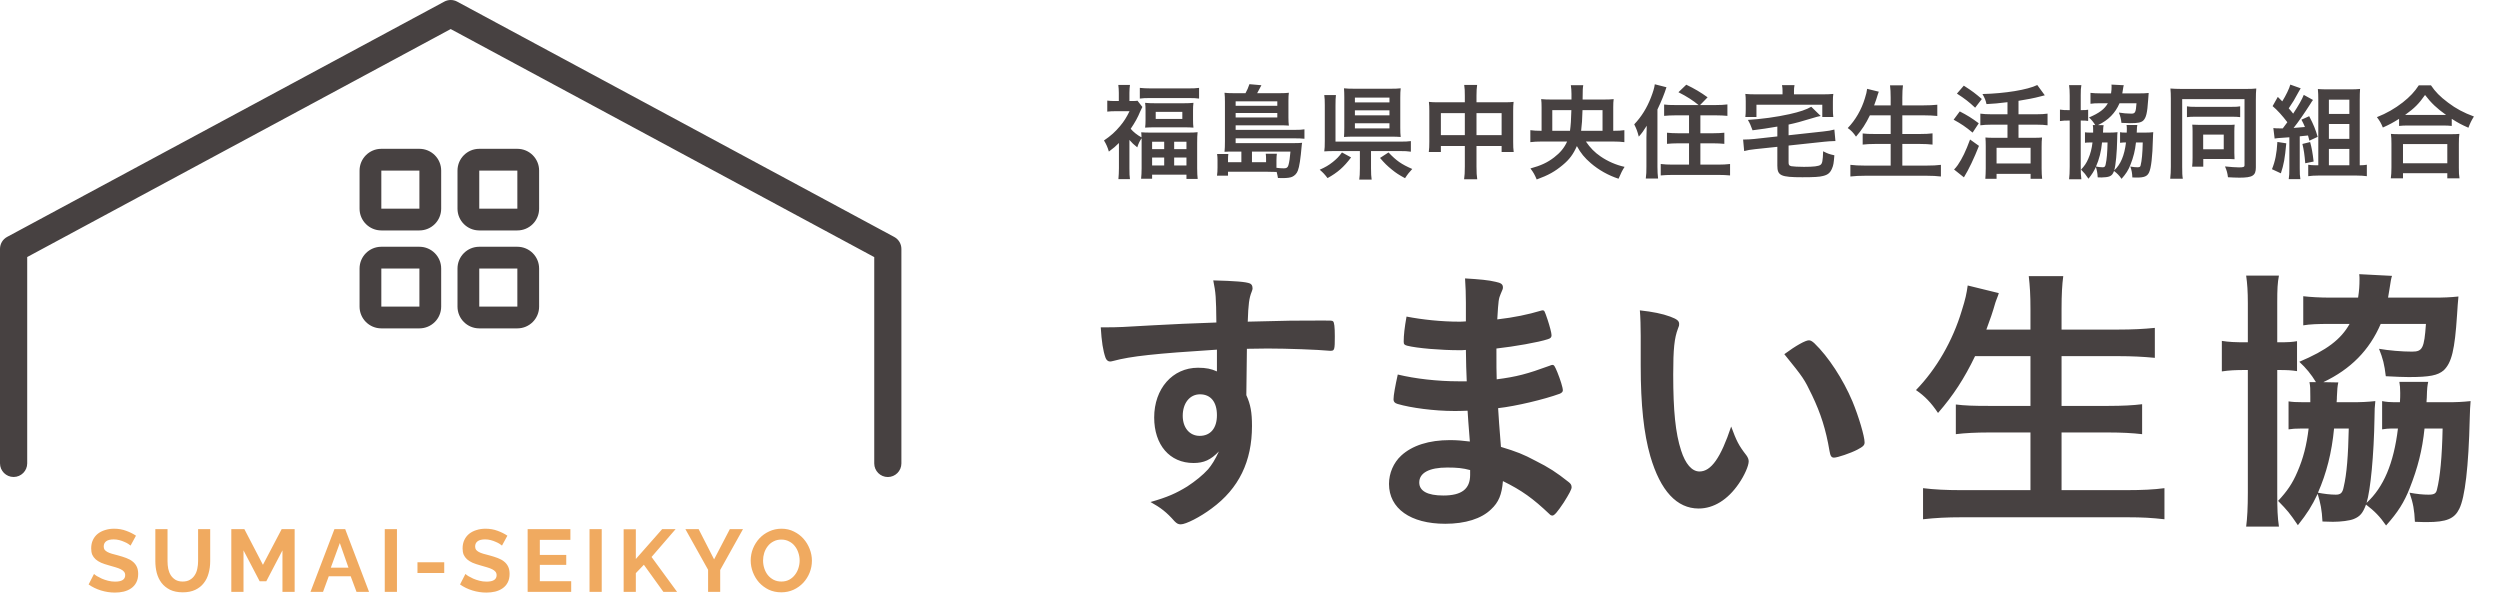
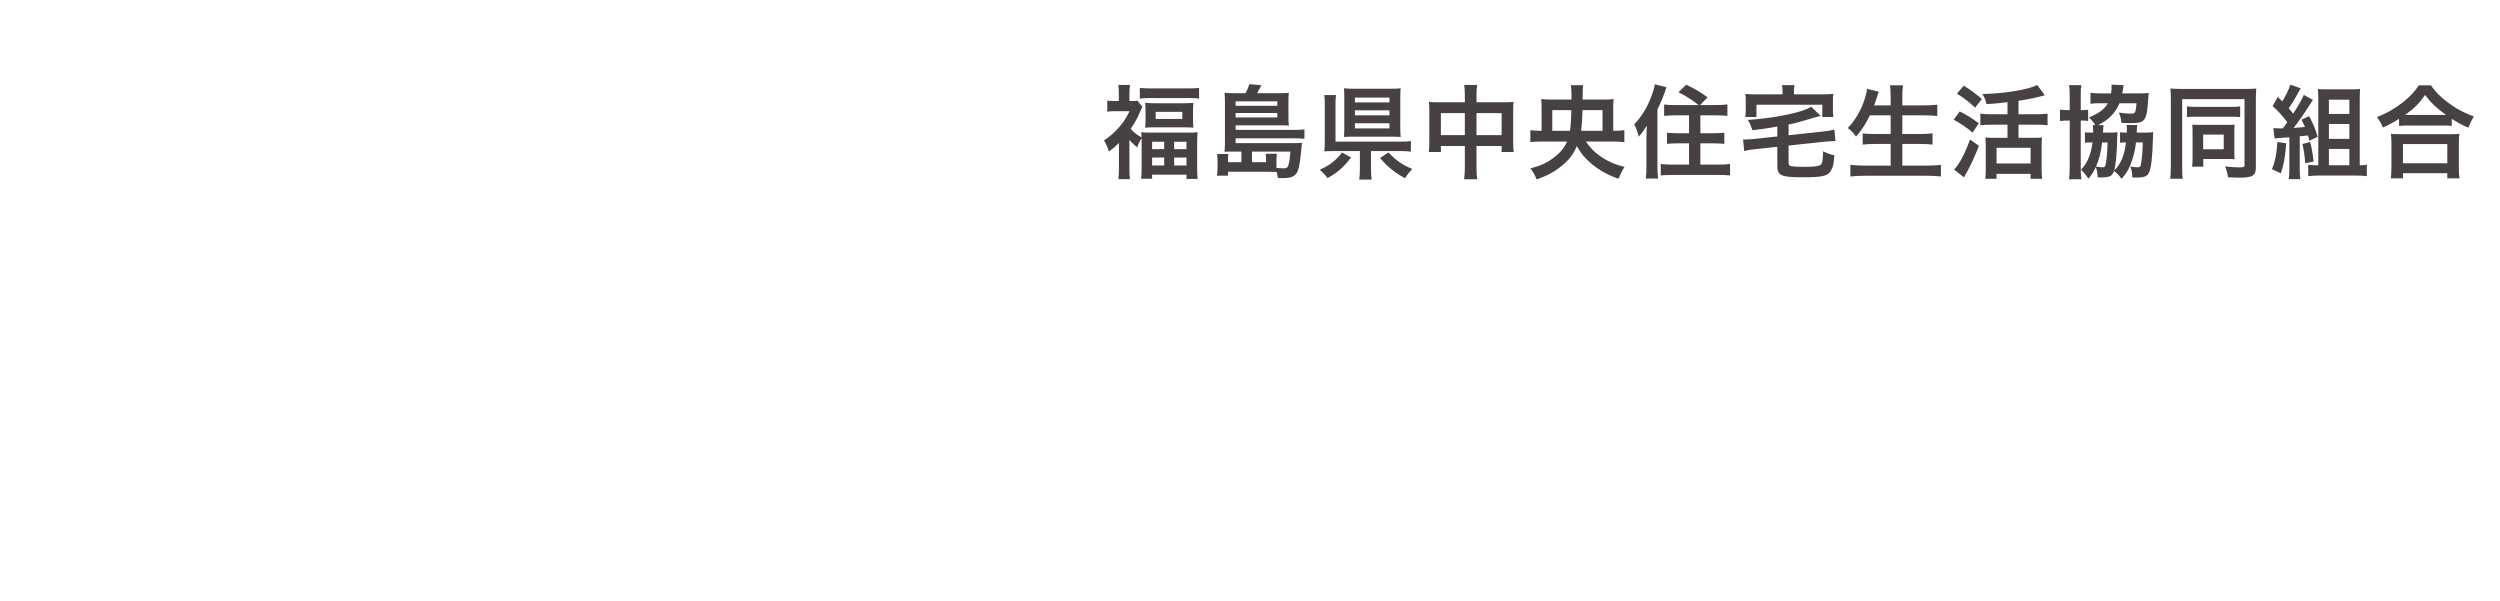
<svg xmlns="http://www.w3.org/2000/svg" width="283" height="68" viewBox="0 0 283 68" fill="none">
-   <path d="M100.504 54C99.654 54 98.964 53.31 98.964 52.46V29.104L51.019 3.289L3.08 29.097V52.454C3.08 53.304 2.39 53.994 1.54 53.994C0.69 53.994 0 53.304 0 52.454V28.173C0 27.607 0.308 27.083 0.807 26.818L50.292 0.185C50.748 -0.062 51.296 -0.062 51.752 0.185L101.231 26.825C101.73 27.096 102.038 27.613 102.038 28.18V52.46C102.038 53.31 101.348 54 100.498 54H100.504ZM49.941 23.622V19.31C49.941 17.949 48.838 16.846 47.477 16.846H43.166C41.804 16.846 40.702 17.949 40.702 19.31V23.622C40.702 24.983 41.804 26.085 43.166 26.085H47.477C48.838 26.085 49.941 24.983 49.941 23.622ZM47.477 19.31V23.622H43.166V19.31H47.477ZM61.028 23.622V19.31C61.028 17.949 59.925 16.846 58.564 16.846H54.252C52.891 16.846 51.789 17.949 51.789 19.31V23.622C51.789 24.983 52.891 26.085 54.252 26.085H58.564C59.925 26.085 61.028 24.983 61.028 23.622ZM58.564 19.31V23.622H54.252V19.31H58.564ZM49.941 34.709V30.397C49.941 29.036 48.838 27.933 47.477 27.933H43.166C41.804 27.933 40.702 29.036 40.702 30.397V34.709C40.702 36.07 41.804 37.172 43.166 37.172H47.477C48.838 37.172 49.941 36.07 49.941 34.709ZM47.477 30.397V34.709H43.166V30.397H47.477ZM61.028 34.709V30.397C61.028 29.036 59.925 27.933 58.564 27.933H54.252C52.891 27.933 51.789 29.036 51.789 30.397V34.709C51.789 36.07 52.891 37.172 54.252 37.172H58.564C59.925 37.172 61.028 36.07 61.028 34.709ZM58.564 30.397V34.709H54.252V30.397H58.564Z" fill="#474141" />
-   <path d="M14.781 61.76C14.735 61.713 14.648 61.65 14.521 61.57C14.402 61.49 14.252 61.413 14.072 61.34C13.898 61.26 13.708 61.193 13.502 61.14C13.295 61.087 13.085 61.06 12.871 61.06C12.492 61.06 12.208 61.13 12.021 61.27C11.835 61.41 11.742 61.607 11.742 61.86C11.742 62.007 11.775 62.13 11.841 62.23C11.915 62.323 12.018 62.407 12.152 62.48C12.285 62.553 12.451 62.62 12.652 62.68C12.858 62.74 13.095 62.803 13.361 62.87C13.708 62.963 14.021 63.063 14.302 63.17C14.588 63.277 14.828 63.41 15.021 63.57C15.222 63.73 15.375 63.923 15.482 64.15C15.588 64.37 15.642 64.643 15.642 64.97C15.642 65.35 15.568 65.677 15.421 65.95C15.281 66.217 15.088 66.433 14.841 66.6C14.601 66.767 14.322 66.89 14.002 66.97C13.688 67.043 13.358 67.08 13.011 67.08C12.478 67.08 11.951 67 11.431 66.84C10.912 66.68 10.445 66.453 10.031 66.16L10.642 64.97C10.701 65.03 10.808 65.11 10.961 65.21C11.121 65.303 11.308 65.4 11.521 65.5C11.735 65.593 11.972 65.673 12.232 65.74C12.492 65.807 12.758 65.84 13.031 65.84C13.791 65.84 14.171 65.597 14.171 65.11C14.171 64.957 14.128 64.827 14.041 64.72C13.955 64.613 13.832 64.52 13.671 64.44C13.511 64.36 13.318 64.287 13.091 64.22C12.865 64.153 12.611 64.08 12.332 64C11.992 63.907 11.695 63.807 11.441 63.7C11.195 63.587 10.988 63.457 10.822 63.31C10.655 63.157 10.528 62.983 10.441 62.79C10.361 62.59 10.322 62.353 10.322 62.08C10.322 61.72 10.388 61.4 10.521 61.12C10.655 60.84 10.838 60.607 11.072 60.42C11.312 60.233 11.588 60.093 11.902 60C12.215 59.9 12.552 59.85 12.912 59.85C13.412 59.85 13.871 59.93 14.291 60.09C14.711 60.243 15.078 60.427 15.392 60.64L14.781 61.76ZM20.684 65.83C21.011 65.83 21.284 65.763 21.504 65.63C21.731 65.497 21.911 65.323 22.044 65.11C22.184 64.897 22.281 64.653 22.334 64.38C22.394 64.1 22.424 63.813 22.424 63.52V59.9H23.794V63.52C23.794 64.007 23.734 64.463 23.614 64.89C23.501 65.317 23.318 65.69 23.064 66.01C22.818 66.33 22.498 66.583 22.104 66.77C21.711 66.957 21.241 67.05 20.694 67.05C20.128 67.05 19.644 66.953 19.244 66.76C18.851 66.56 18.531 66.3 18.284 65.98C18.038 65.653 17.858 65.277 17.744 64.85C17.638 64.423 17.584 63.98 17.584 63.52V59.9H18.964V63.52C18.964 63.82 18.991 64.11 19.044 64.39C19.104 64.663 19.201 64.907 19.334 65.12C19.474 65.333 19.654 65.507 19.874 65.64C20.094 65.767 20.364 65.83 20.684 65.83ZM31.974 67V62.3L30.144 65.8H29.394L27.564 62.3V67H26.184V59.9H27.664L29.764 63.94L31.884 59.9H33.354V67H31.974ZM37.857 59.9H39.077L41.777 67H40.357L39.697 65.23H37.217L36.567 67H35.147L37.857 59.9ZM39.447 64.26L38.467 61.47L37.447 64.26H39.447ZM43.555 67V59.9H44.935V67H43.555ZM47.257 64.86V63.65H50.287V64.86H47.257ZM56.826 61.76C56.78 61.713 56.693 61.65 56.566 61.57C56.446 61.49 56.296 61.413 56.116 61.34C55.943 61.26 55.753 61.193 55.546 61.14C55.34 61.087 55.13 61.06 54.916 61.06C54.536 61.06 54.253 61.13 54.066 61.27C53.88 61.41 53.786 61.607 53.786 61.86C53.786 62.007 53.82 62.13 53.886 62.23C53.96 62.323 54.063 62.407 54.196 62.48C54.33 62.553 54.496 62.62 54.696 62.68C54.903 62.74 55.14 62.803 55.406 62.87C55.753 62.963 56.066 63.063 56.346 63.17C56.633 63.277 56.873 63.41 57.066 63.57C57.266 63.73 57.42 63.923 57.526 64.15C57.633 64.37 57.686 64.643 57.686 64.97C57.686 65.35 57.613 65.677 57.466 65.95C57.326 66.217 57.133 66.433 56.886 66.6C56.646 66.767 56.366 66.89 56.046 66.97C55.733 67.043 55.403 67.08 55.056 67.08C54.523 67.08 53.996 67 53.476 66.84C52.956 66.68 52.49 66.453 52.076 66.16L52.686 64.97C52.746 65.03 52.853 65.11 53.006 65.21C53.166 65.303 53.353 65.4 53.566 65.5C53.78 65.593 54.016 65.673 54.276 65.74C54.536 65.807 54.803 65.84 55.076 65.84C55.836 65.84 56.216 65.597 56.216 65.11C56.216 64.957 56.173 64.827 56.086 64.72C56 64.613 55.876 64.52 55.716 64.44C55.556 64.36 55.363 64.287 55.136 64.22C54.91 64.153 54.656 64.08 54.376 64C54.036 63.907 53.74 63.807 53.486 63.7C53.24 63.587 53.033 63.457 52.866 63.31C52.7 63.157 52.573 62.983 52.486 62.79C52.406 62.59 52.366 62.353 52.366 62.08C52.366 61.72 52.433 61.4 52.566 61.12C52.7 60.84 52.883 60.607 53.116 60.42C53.356 60.233 53.633 60.093 53.946 60C54.26 59.9 54.596 59.85 54.956 59.85C55.456 59.85 55.916 59.93 56.336 60.09C56.756 60.243 57.123 60.427 57.436 60.64L56.826 61.76ZM64.659 65.79V67H59.729V59.9H64.569V61.11H61.109V62.82H64.099V63.94H61.109V65.79H64.659ZM66.735 67V59.9H68.115V67H66.735ZM70.596 67V59.91H71.976V63.28L74.956 59.9H76.476L73.756 63.05L76.646 67H75.096L72.886 63.93L71.976 64.88V67H70.596ZM79.086 59.9L80.836 63.32L82.616 59.9H84.106L81.526 64.52V67H80.156V64.5L77.586 59.9H79.086ZM88.439 67.05C87.919 67.05 87.446 66.95 87.019 66.75C86.599 66.543 86.236 66.273 85.929 65.94C85.629 65.6 85.396 65.213 85.229 64.78C85.062 64.347 84.979 63.903 84.979 63.45C84.979 62.977 85.066 62.523 85.239 62.09C85.419 61.657 85.662 61.273 85.969 60.94C86.282 60.607 86.652 60.343 87.079 60.15C87.506 59.95 87.969 59.85 88.469 59.85C88.982 59.85 89.449 59.957 89.869 60.17C90.296 60.377 90.659 60.65 90.959 60.99C91.259 61.33 91.492 61.717 91.659 62.15C91.826 62.583 91.909 63.023 91.909 63.47C91.909 63.943 91.822 64.397 91.649 64.83C91.476 65.257 91.236 65.637 90.929 65.97C90.622 66.297 90.256 66.56 89.829 66.76C89.402 66.953 88.939 67.05 88.439 67.05ZM86.379 63.45C86.379 63.757 86.426 64.053 86.519 64.34C86.612 64.627 86.746 64.88 86.919 65.1C87.099 65.32 87.316 65.497 87.569 65.63C87.829 65.763 88.122 65.83 88.449 65.83C88.782 65.83 89.076 65.763 89.329 65.63C89.589 65.49 89.806 65.307 89.979 65.08C90.159 64.853 90.292 64.6 90.379 64.32C90.472 64.033 90.519 63.743 90.519 63.45C90.519 63.143 90.469 62.847 90.369 62.56C90.276 62.273 90.139 62.02 89.959 61.8C89.786 61.58 89.569 61.407 89.309 61.28C89.056 61.147 88.769 61.08 88.449 61.08C88.116 61.08 87.819 61.15 87.559 61.29C87.299 61.423 87.082 61.603 86.909 61.83C86.736 62.05 86.602 62.303 86.509 62.59C86.422 62.87 86.379 63.157 86.379 63.45Z" fill="#F0AA60" />
  <path d="M126.663 19.032V16.188C126.279 16.572 126.087 16.74 125.523 17.16C125.391 16.692 125.223 16.308 124.971 15.9C125.751 15.372 126.243 14.928 126.795 14.268C127.239 13.74 127.515 13.296 127.863 12.588H126.255C125.907 12.588 125.655 12.6 125.343 12.636V11.388C125.619 11.424 125.871 11.436 126.195 11.436H126.651V10.5C126.651 10.2 126.627 9.876 126.591 9.612H127.911C127.875 9.876 127.851 10.176 127.851 10.512V11.436H128.199C128.487 11.436 128.655 11.424 128.763 11.4L129.315 12.108C129.231 12.264 129.147 12.444 129.063 12.636C128.811 13.272 128.475 13.872 127.995 14.58C128.283 14.928 128.715 15.276 129.219 15.552C129.219 15.312 129.207 15.192 129.183 14.976C129.507 15 129.819 15.012 130.359 15.012H134.391C134.955 15.012 135.303 15 135.567 14.964C135.531 15.288 135.519 15.612 135.519 16.164V19.056C135.519 19.584 135.543 19.944 135.579 20.256H134.307V19.776H130.419V20.232H129.171C129.207 19.896 129.231 19.56 129.231 19.044V16.176C129.231 15.936 129.231 15.864 129.231 15.648C128.991 16.008 128.883 16.224 128.739 16.68C128.319 16.344 128.151 16.188 127.851 15.84V19.044C127.851 19.62 127.863 19.98 127.911 20.28H126.603C126.639 19.908 126.663 19.464 126.663 19.032ZM130.419 16.044V16.884H131.787V16.044H130.419ZM132.915 16.044V16.884H134.307V16.044H132.915ZM130.419 17.832V18.732H131.787V17.832H130.419ZM132.915 17.832V18.732H134.307V17.832H132.915ZM129.027 11.16V9.948C129.387 9.984 129.795 10.008 130.287 10.008H134.499C135.039 10.008 135.411 9.996 135.735 9.948V11.16C135.411 11.112 135.099 11.1 134.619 11.1H130.143C129.663 11.1 129.363 11.112 129.027 11.16ZM129.675 13.584V12.516C129.675 12.132 129.663 11.928 129.627 11.64C129.963 11.676 130.275 11.688 130.743 11.688H134.007C134.439 11.688 134.763 11.676 135.099 11.64C135.063 11.94 135.051 12.12 135.051 12.504V13.56C135.051 13.968 135.063 14.16 135.099 14.448C134.775 14.424 134.499 14.412 133.983 14.412H130.755C130.275 14.412 129.951 14.424 129.627 14.448C129.663 14.172 129.675 13.956 129.675 13.584ZM130.827 12.66V13.464H133.839V12.66H130.827ZM140.523 18.36V17.16H139.539C139.119 17.16 138.987 17.16 138.615 17.184C138.651 16.824 138.663 16.524 138.663 15.996V11.532C138.663 11.148 138.651 10.8 138.615 10.5C138.915 10.536 139.143 10.548 139.599 10.548H140.991C141.171 10.224 141.315 9.9 141.435 9.528L142.791 9.648C142.635 9.96 142.443 10.32 142.311 10.548H144.903C145.371 10.548 145.611 10.536 145.899 10.5C145.863 10.776 145.851 10.98 145.851 11.388V13.296C145.851 13.668 145.863 13.92 145.899 14.22C145.587 14.196 145.263 14.184 144.927 14.184H139.875V14.7H146.595C147.099 14.7 147.363 14.688 147.663 14.64V15.708C147.351 15.672 147.003 15.66 146.571 15.66H139.875V16.2H146.535C146.943 16.2 147.171 16.188 147.399 16.164C147.387 16.26 147.375 16.272 147.363 16.38C147.219 18.048 147.087 18.876 146.919 19.308C146.799 19.644 146.559 19.884 146.271 20.016C146.043 20.112 145.719 20.16 145.167 20.16C145.071 20.16 144.939 20.16 144.663 20.148C144.615 19.884 144.603 19.788 144.519 19.464C144.339 19.464 144.339 19.464 143.847 19.452C143.703 19.44 143.595 19.44 143.343 19.44H139.011V19.884H137.763C137.811 19.572 137.823 19.32 137.823 18.936V18.144C137.823 17.868 137.811 17.664 137.775 17.436H139.047C139.023 17.616 139.011 17.772 139.011 18V18.36H140.523ZM141.723 18.36H143.319V17.988C143.319 17.772 143.307 17.58 143.283 17.4H144.543C144.519 17.52 144.495 17.868 144.495 18.12V18.696C144.495 18.804 144.495 18.828 144.495 18.996C144.759 19.032 145.083 19.056 145.323 19.056C145.647 19.056 145.767 18.972 145.851 18.696C145.947 18.384 146.031 17.784 146.079 17.16H141.723V18.36ZM139.875 11.976H144.591V11.472H139.875V11.976ZM139.875 12.792V13.296H144.591V12.792H139.875ZM155.199 17.1V19.044C155.199 19.668 155.223 20.004 155.271 20.328H153.867C153.915 20.004 153.939 19.632 153.939 19.044V17.1H151.107C150.591 17.1 150.231 17.112 149.907 17.136C149.955 16.824 149.967 16.536 149.967 15.936V11.916C149.967 11.352 149.955 11.1 149.907 10.764H151.227C151.191 11.1 151.179 11.352 151.179 11.904V16.032H158.439C159.075 16.032 159.375 16.02 159.711 15.972V17.172C159.339 17.112 159.015 17.1 158.451 17.1H155.199ZM158.511 11.052V14.46C158.511 14.892 158.523 15.24 158.559 15.504C158.247 15.48 157.875 15.468 157.431 15.468H153.255C152.799 15.468 152.499 15.48 152.139 15.504C152.163 15.192 152.175 14.892 152.175 14.436V11.016C152.175 10.62 152.163 10.308 152.139 9.996C152.463 10.032 152.799 10.044 153.303 10.044H157.443C157.923 10.044 158.223 10.032 158.559 9.996C158.523 10.332 158.511 10.584 158.511 11.052ZM153.375 11.052V11.592H157.287V11.052H153.375ZM153.375 12.492V13.056H157.287V12.492H153.375ZM153.375 13.956V14.532H157.287V13.956H153.375ZM151.911 17.256L152.943 17.82C152.115 18.924 151.407 19.536 150.279 20.16C149.919 19.692 149.775 19.548 149.391 19.212C150.039 18.924 150.411 18.708 150.879 18.336C151.323 17.976 151.563 17.736 151.911 17.256ZM156.219 17.88L157.179 17.256C158.079 18.204 158.631 18.588 159.867 19.128C159.507 19.524 159.351 19.704 159.051 20.172C158.343 19.788 158.031 19.584 157.575 19.212C157.023 18.768 156.711 18.456 156.219 17.88ZM165.819 11.58V10.872C165.819 10.284 165.807 9.996 165.747 9.612H167.211C167.163 9.984 167.139 10.284 167.139 10.824V11.58H170.283C170.787 11.58 171.039 11.568 171.339 11.532C171.303 11.856 171.291 12.096 171.291 12.552V16.056C171.291 16.572 171.303 16.872 171.351 17.208H169.983V16.524H167.139V18.852C167.139 19.548 167.163 19.896 167.223 20.292H165.735C165.795 19.884 165.819 19.512 165.819 18.852V16.524H163.107V17.208H161.739C161.787 16.836 161.799 16.548 161.799 16.056V12.54C161.799 12.108 161.787 11.904 161.751 11.532C162.075 11.568 162.327 11.58 162.795 11.58H165.819ZM165.819 12.804H163.107V15.3H165.819V12.804ZM167.139 15.3H169.983V12.804H167.139V15.3ZM182.559 16.02H179.523C180.003 16.728 180.519 17.256 181.191 17.712C181.995 18.264 182.955 18.684 183.903 18.888C183.627 19.32 183.519 19.536 183.219 20.232C182.067 19.86 180.963 19.236 180.075 18.468C179.379 17.868 178.947 17.352 178.503 16.536C178.095 17.46 177.663 18.048 176.895 18.684C176.019 19.416 175.275 19.836 173.955 20.316C173.715 19.752 173.595 19.536 173.247 19.068C174.435 18.744 175.179 18.396 175.923 17.82C176.631 17.28 177.087 16.716 177.399 16.02H174.543C174.003 16.02 173.595 16.044 173.235 16.092V14.736C173.619 14.784 173.931 14.808 174.507 14.808V12.144C174.507 11.736 174.495 11.496 174.459 11.22C174.831 11.256 175.167 11.268 175.683 11.268H177.891V10.632C177.891 10.26 177.867 9.984 177.819 9.648H179.223C179.163 10.044 179.163 10.044 179.151 11.268H181.443C182.031 11.268 182.343 11.256 182.667 11.22C182.631 11.508 182.619 11.712 182.619 12.12V14.808C183.207 14.808 183.519 14.784 183.879 14.736V16.092C183.519 16.044 183.111 16.02 182.559 16.02ZM175.719 14.808H177.723C177.807 14.184 177.855 13.572 177.879 12.468H175.719V14.808ZM178.983 14.808H181.407V12.468H179.139C179.115 13.452 179.067 14.16 178.983 14.808ZM189.675 11.892H192.279C191.655 11.376 190.935 10.908 189.999 10.44L190.887 9.588C191.811 10.032 192.543 10.464 193.299 11.016L192.447 11.892H194.187C194.763 11.892 195.171 11.868 195.543 11.82V13.116C195.171 13.08 194.727 13.056 194.223 13.056H192.483V15.084H193.911C194.415 15.084 194.835 15.06 195.195 15.024V16.284C194.823 16.248 194.403 16.224 193.923 16.224H192.483V18.636H194.475C195.003 18.636 195.471 18.612 195.843 18.564V19.86C195.447 19.824 195.051 19.8 194.475 19.8H189.375C188.787 19.8 188.403 19.824 187.995 19.86V18.564C188.367 18.612 188.823 18.636 189.327 18.636H191.199V16.224H189.975C189.495 16.224 189.075 16.248 188.703 16.284V15.024C189.063 15.06 189.471 15.084 189.975 15.084H191.199V13.056H189.687C189.195 13.056 188.751 13.08 188.379 13.116V11.832C188.727 11.88 189.063 11.892 189.675 11.892ZM186.375 18.864V15.552C186.375 15.276 186.387 14.88 186.411 14.232C186.027 14.844 185.883 15.048 185.511 15.468C185.331 14.796 185.259 14.616 184.995 14.076C185.823 13.2 186.423 12.228 186.891 11.028C187.131 10.404 187.275 9.936 187.323 9.54L188.643 9.876C188.403 10.644 188.079 11.436 187.623 12.396V18.876C187.623 19.38 187.647 19.776 187.695 20.208H186.303C186.363 19.752 186.375 19.452 186.375 18.864ZM201.195 15.444V14.328C199.767 14.568 199.767 14.568 198.387 14.748C198.195 14.208 198.087 13.968 197.859 13.572C199.347 13.488 201.111 13.248 202.563 12.924C203.739 12.66 204.483 12.408 205.035 12.084L206.103 13.128C205.755 13.2 205.647 13.224 205.227 13.356C203.859 13.776 203.259 13.932 202.467 14.1V15.312L206.415 14.88C206.907 14.832 207.327 14.76 207.651 14.664L207.771 15.972C207.687 15.972 207.627 15.972 207.579 15.972C207.363 15.972 206.835 16.008 206.511 16.044L202.467 16.476V18.384C202.467 18.672 202.527 18.756 202.791 18.816C202.983 18.852 203.571 18.888 204.207 18.888C205.311 18.888 205.875 18.816 206.079 18.66C206.283 18.516 206.343 18.216 206.379 17.124C206.931 17.4 207.027 17.436 207.651 17.58C207.579 18.468 207.543 18.708 207.387 19.068C207.183 19.56 206.919 19.788 206.367 19.92C205.959 20.028 205.359 20.064 204.027 20.064C201.591 20.064 201.195 19.884 201.195 18.756V16.62L198.687 16.884C198.135 16.944 197.835 16.992 197.439 17.1L197.319 15.792C197.415 15.792 197.499 15.792 197.547 15.792C197.775 15.792 198.267 15.768 198.579 15.732L201.195 15.444ZM201.783 10.68V10.308C201.783 10.056 201.771 9.888 201.723 9.636H203.139C203.091 9.888 203.079 10.056 203.079 10.308V10.68H206.259C206.847 10.68 207.123 10.668 207.531 10.632C207.495 10.872 207.483 11.088 207.483 11.484V12.36C207.483 12.708 207.495 12.972 207.531 13.248H206.283V11.856H198.831V13.248H197.571C197.607 12.948 197.619 12.744 197.619 12.36V11.484C197.619 11.112 197.607 10.92 197.571 10.632C197.967 10.668 198.267 10.68 198.843 10.68H201.783ZM214.023 13.056H211.671C211.215 14.004 210.747 14.724 210.099 15.468C209.811 15.036 209.535 14.748 209.163 14.496C210.027 13.608 210.723 12.408 211.107 11.124C211.263 10.632 211.311 10.404 211.359 10.056L212.679 10.38C212.655 10.464 212.655 10.464 212.571 10.68C212.547 10.752 212.535 10.764 212.451 11.064C212.403 11.22 212.355 11.376 212.151 11.928H214.023V11.052C214.023 10.44 213.999 10.092 213.951 9.66H215.415C215.367 10.02 215.343 10.44 215.343 11.04V11.928H217.755C218.343 11.928 218.835 11.904 219.303 11.856V13.128C218.811 13.08 218.319 13.056 217.779 13.056H215.343V15.168H217.335C217.923 15.168 218.391 15.144 218.763 15.096V16.368C218.355 16.32 217.875 16.296 217.347 16.296H215.343V18.744H218.115C218.763 18.744 219.267 18.72 219.711 18.66V19.98C219.171 19.92 218.775 19.896 218.151 19.896H211.095C210.483 19.896 210.003 19.92 209.463 19.98V18.66C209.943 18.72 210.459 18.744 211.059 18.744H214.023V16.296H212.247C211.719 16.296 211.239 16.32 210.855 16.368V15.108C211.239 15.156 211.599 15.168 212.235 15.168H214.023V13.056ZM227.247 12.936V11.568C226.071 11.712 225.843 11.724 224.871 11.784C224.775 11.34 224.679 11.112 224.415 10.644C226.959 10.584 229.527 10.164 230.619 9.624L231.471 10.788C231.279 10.836 231.279 10.836 230.907 10.932C230.355 11.088 229.287 11.292 228.495 11.412V12.936H230.499C231.063 12.936 231.447 12.912 231.783 12.864V14.184C231.471 14.136 231.051 14.112 230.511 14.112H228.495V15.6H230.235C230.631 15.6 230.943 15.588 231.159 15.564C231.123 15.816 231.111 16.188 231.111 16.596V19.068C231.111 19.536 231.135 19.908 231.171 20.244H229.863V19.68H226.011V20.244H224.739C224.763 19.944 224.787 19.5 224.787 19.056V16.548C224.787 16.176 224.775 15.84 224.751 15.564C225.003 15.588 225.255 15.6 225.651 15.6H227.247V14.112H225.459C224.967 14.112 224.523 14.136 224.175 14.184V12.864C224.511 12.912 224.919 12.936 225.459 12.936H227.247ZM226.011 16.728V18.504H229.863V16.728H226.011ZM221.523 10.596L222.303 9.696C223.275 10.32 223.599 10.572 224.343 11.208L223.587 12.192C222.879 11.532 222.423 11.172 221.523 10.596ZM221.151 13.548L221.847 12.612C222.723 13.068 223.191 13.356 223.995 13.956L223.299 15.012C222.507 14.352 222.003 14.016 221.151 13.548ZM223.011 15.792L224.019 16.512C223.467 17.916 222.867 19.176 222.315 20.076L221.199 19.188C221.319 19.08 221.451 18.912 221.619 18.684C222.135 17.928 222.531 17.1 223.011 15.792ZM236.907 14.16H237.183C236.979 13.824 236.763 13.56 236.475 13.296C237.639 12.804 238.239 12.348 238.611 11.688H237.759C237.255 11.688 236.931 11.7 236.643 11.748V10.512C236.955 10.548 237.339 10.572 237.831 10.572H238.971C239.019 10.26 239.031 10.068 239.031 9.78C239.031 9.732 239.031 9.672 239.019 9.576L240.411 9.648C240.375 9.744 240.351 9.9 240.303 10.212C240.279 10.344 240.267 10.416 240.243 10.572H242.163C242.595 10.572 242.895 10.56 243.231 10.524C243.207 10.788 243.195 10.92 243.171 11.316C243.075 12.792 242.943 13.332 242.607 13.656C242.355 13.872 242.019 13.944 241.119 13.944C240.855 13.944 240.639 13.932 240.147 13.908C240.087 13.404 240.027 13.164 239.859 12.744C240.267 12.816 240.831 12.864 241.263 12.864C241.707 12.864 241.779 12.72 241.851 11.688H239.931C239.451 12.804 238.659 13.608 237.495 14.16L238.131 14.172C238.095 14.34 238.083 14.46 238.071 14.784C238.071 14.832 238.071 14.892 238.059 15.012H238.659C239.127 15.012 239.355 15 239.703 14.964C239.679 15.168 239.667 15.36 239.667 15.696C239.643 17.232 239.499 18.744 239.331 19.284C240.051 18.624 240.483 17.616 240.663 16.128C240.603 16.128 240.603 16.128 240.387 16.128C240.267 16.128 240.135 16.14 239.991 16.164V14.964C240.183 15 240.255 15.012 240.747 15.012C240.759 14.856 240.759 14.724 240.759 14.616C240.759 14.388 240.747 14.292 240.723 14.148H241.947C241.911 14.328 241.899 14.388 241.887 14.82C241.887 14.88 241.875 14.928 241.875 15.012H242.715C243.183 15.012 243.399 15 243.747 14.964C243.723 15.204 243.723 15.36 243.711 15.684C243.663 17.76 243.507 19.056 243.267 19.536C243.063 19.956 242.727 20.1 241.899 20.1C241.827 20.1 241.671 20.1 241.383 20.088C241.359 19.584 241.311 19.308 241.155 18.852C241.479 18.912 241.731 18.936 241.959 18.936C242.199 18.936 242.283 18.888 242.319 18.72C242.451 18.204 242.535 17.34 242.559 16.128H241.791C241.695 17.052 241.503 17.796 241.167 18.648C240.927 19.26 240.663 19.68 240.159 20.244C239.895 19.86 239.667 19.632 239.307 19.356C239.175 19.716 239.055 19.86 238.791 19.968C238.623 20.04 238.239 20.088 237.903 20.088C237.843 20.088 237.747 20.088 237.459 20.076C237.435 19.584 237.375 19.296 237.255 18.9C237.003 19.428 236.823 19.716 236.415 20.232C236.055 19.704 235.983 19.62 235.575 19.2C235.959 18.792 236.187 18.456 236.391 17.976C236.643 17.4 236.787 16.836 236.871 16.128H236.583C236.295 16.128 236.187 16.14 236.019 16.164V14.976C236.187 15 236.307 15.012 236.667 15.012H236.943C236.943 14.952 236.943 14.868 236.943 14.772C236.943 14.448 236.943 14.34 236.907 14.16ZM238.575 16.128H237.951C237.855 17.148 237.627 18.036 237.267 18.852C237.507 18.9 237.795 18.936 238.023 18.936C238.227 18.936 238.311 18.864 238.359 18.612C238.491 18.06 238.551 17.268 238.575 16.128ZM234.291 12.468V10.812C234.291 10.308 234.267 9.972 234.219 9.636H235.611C235.551 9.948 235.539 10.212 235.539 10.776V12.468C236.055 12.468 236.163 12.456 236.379 12.42V13.692C236.127 13.656 236.019 13.644 235.539 13.644V18.864C235.539 19.548 235.551 19.884 235.611 20.292H234.219C234.267 19.932 234.291 19.476 234.291 18.84V13.644H234.219C233.751 13.644 233.511 13.656 233.187 13.704V12.408C233.487 12.456 233.739 12.468 234.219 12.468H234.291ZM245.739 18.864V11.184C245.739 10.692 245.727 10.38 245.691 10.02C245.931 10.044 246.471 10.068 246.987 10.068H254.163C254.691 10.068 255.159 10.056 255.411 10.02C255.375 10.392 255.363 10.716 255.363 11.28V18.948C255.363 19.884 254.991 20.112 253.491 20.112C253.155 20.112 252.603 20.088 252.207 20.064C252.135 19.536 252.075 19.332 251.871 18.84C252.447 18.9 253.107 18.948 253.455 18.948C253.971 18.948 254.079 18.9 254.079 18.696V11.22H247.023V18.888C247.023 19.572 247.035 19.884 247.095 20.232H245.667C245.715 19.8 245.739 19.392 245.739 18.864ZM247.563 13.26V12.036C247.803 12.084 248.007 12.096 248.583 12.096H252.567C253.155 12.096 253.311 12.084 253.587 12.036V13.26C253.299 13.224 253.071 13.212 252.579 13.212H248.571C248.091 13.212 247.851 13.224 247.563 13.26ZM252.927 14.868V17.304C252.927 17.58 252.939 17.82 252.951 18.024C252.591 18 252.471 18 252.195 18H249.411V18.864H248.151C248.187 18.54 248.199 18.276 248.199 17.844V14.856C248.199 14.568 248.187 14.328 248.163 14.112C248.475 14.124 248.643 14.136 248.967 14.136H252.099C252.567 14.136 252.735 14.136 252.963 14.112C252.939 14.364 252.927 14.52 252.927 14.868ZM249.399 15.24V16.896H251.727V15.24H249.399ZM258.267 14.532H258.411C258.699 14.16 258.699 14.16 258.927 13.836C258.363 13.092 257.787 12.456 257.259 12.012L257.847 10.968C258.087 11.196 258.135 11.244 258.351 11.472C258.747 10.848 259.167 9.984 259.263 9.576L260.439 9.996C260.355 10.128 260.319 10.188 260.223 10.368C259.659 11.412 259.611 11.472 259.083 12.264C259.287 12.492 259.383 12.6 259.587 12.864C260.211 11.916 260.595 11.232 260.787 10.74L261.831 11.316C261.735 11.436 261.663 11.544 261.519 11.784C260.859 12.816 260.139 13.86 259.635 14.484C260.175 14.448 260.187 14.448 260.919 14.376C260.775 14.04 260.715 13.908 260.523 13.548L261.399 13.152C261.891 14.088 262.131 14.688 262.359 15.492L261.423 15.924C261.351 15.648 261.327 15.552 261.267 15.336C261.003 15.36 260.691 15.396 260.331 15.432V19.044C260.331 19.644 260.343 19.92 260.403 20.28H259.083C259.143 19.908 259.155 19.608 259.155 19.044V15.54C257.715 15.636 257.667 15.648 257.487 15.684L257.343 14.496C257.511 14.52 257.715 14.532 258.027 14.532H258.267ZM257.799 16.068L258.807 16.224C258.639 18 258.531 18.588 258.195 19.62L257.187 19.152C257.547 18.264 257.727 17.376 257.799 16.068ZM260.631 16.296L261.507 16.08C261.699 16.788 261.783 17.28 261.903 18.288L260.955 18.48C260.871 17.508 260.799 16.968 260.631 16.296ZM267.123 18.708H267.219C267.495 18.708 267.723 18.684 267.927 18.648V19.944C267.603 19.896 267.159 19.872 266.739 19.872H262.467C262.023 19.872 261.615 19.896 261.291 19.944V18.648C261.531 18.684 261.771 18.708 262.095 18.708H262.431V11.256C262.431 10.812 262.419 10.452 262.383 10.08C262.719 10.104 263.055 10.116 263.535 10.116H265.959C266.535 10.116 266.823 10.104 267.159 10.068C267.135 10.44 267.123 10.752 267.123 11.34V18.708ZM263.631 11.28V12.9H265.947V11.28H263.631ZM263.631 14.04V15.72H265.947V14.04H263.631ZM263.631 16.86V18.708H265.947V16.86H263.631ZM271.575 14.256V13.452C270.843 13.908 270.531 14.076 269.739 14.436C269.535 13.944 269.403 13.704 269.067 13.26C270.147 12.84 271.119 12.276 271.995 11.592C272.799 10.956 273.339 10.38 273.807 9.66H275.187C275.679 10.392 276.195 10.92 277.119 11.616C278.019 12.3 278.883 12.756 280.047 13.188C279.747 13.68 279.639 13.896 279.423 14.46C278.607 14.1 278.235 13.896 277.539 13.452V14.256C277.239 14.22 276.963 14.208 276.507 14.208H272.559C272.199 14.208 271.887 14.22 271.575 14.256ZM272.583 13.008H276.495C276.639 13.008 276.687 13.008 276.891 13.008C275.847 12.264 275.235 11.688 274.515 10.752C273.819 11.748 273.327 12.24 272.259 13.008C272.403 13.008 272.451 13.008 272.583 13.008ZM272.019 20.184H270.639C270.687 19.824 270.711 19.476 270.711 18.972V16.284C270.711 15.792 270.699 15.504 270.651 15.156C270.927 15.18 271.191 15.192 271.659 15.192H277.395C277.863 15.192 278.115 15.18 278.403 15.156C278.355 15.468 278.343 15.78 278.343 16.284V18.984C278.343 19.524 278.355 19.824 278.415 20.184H277.035V19.608H272.019V20.184ZM272.019 16.308V18.48H277.035V16.308H272.019Z" fill="#474141" />
-   <path d="M137.757 42.044V39.58C130.749 40.028 128.029 40.316 126.013 40.86C125.885 40.892 125.757 40.924 125.661 40.924C125.437 40.924 125.245 40.764 125.149 40.508C124.861 39.708 124.701 38.652 124.605 37.052C124.989 37.052 125.245 37.052 125.373 37.052C126.397 37.052 127.357 37.02 130.429 36.828C132.797 36.7 134.813 36.604 137.693 36.508C137.661 33.628 137.629 33.18 137.341 31.74C139.805 31.804 141.053 31.9 141.501 32.092C141.693 32.188 141.789 32.348 141.789 32.668C141.789 32.732 141.757 32.86 141.693 33.02C141.405 33.724 141.309 34.428 141.245 36.412C145.917 36.284 146.621 36.284 149.821 36.284C150.685 36.284 150.813 36.284 150.909 36.38C151.037 36.508 151.101 36.988 151.101 38.076C151.101 39.548 151.069 39.708 150.653 39.708C150.621 39.708 150.589 39.708 150.525 39.708C149.149 39.58 145.725 39.452 143.485 39.452C142.749 39.452 142.749 39.452 141.149 39.484L141.085 44.732C141.565 45.788 141.725 46.684 141.725 48.22C141.725 52.22 140.253 55.292 137.149 57.564C135.869 58.524 134.237 59.356 133.661 59.356C133.373 59.356 133.213 59.26 132.957 59.004C132.061 57.98 131.389 57.468 130.237 56.828C132.157 56.284 133.149 55.836 134.397 55.068C135.325 54.46 136.157 53.788 136.765 53.116C137.181 52.604 137.501 52.124 137.981 51.1C137.053 52.06 136.285 52.412 135.101 52.412C132.413 52.412 130.653 50.364 130.653 47.26C130.653 43.996 132.733 41.628 135.613 41.628C136.541 41.628 137.117 41.756 137.757 42.044ZM135.837 44.636C134.685 44.636 133.885 45.628 133.885 47.068C133.885 48.412 134.653 49.34 135.805 49.34C137.021 49.34 137.757 48.476 137.757 47.004C137.757 45.5 137.053 44.636 135.837 44.636ZM165.747 43.164H166.035C165.971 41.596 165.971 41.596 165.939 39.612C165.651 39.644 165.363 39.644 165.235 39.644C163.123 39.644 160.403 39.42 159.283 39.132C158.963 39.036 158.899 38.972 158.899 38.652C158.899 37.948 158.995 37.084 159.219 35.836C161.011 36.188 163.219 36.412 165.139 36.412C165.299 36.412 165.587 36.412 165.939 36.38V34.268C165.939 33.148 165.907 32.636 165.843 31.516C167.443 31.612 168.531 31.708 169.299 31.9C169.939 32.028 170.131 32.188 170.131 32.54C170.131 32.7 170.099 32.764 169.875 33.276C169.651 33.82 169.619 33.948 169.491 36.156C171.411 35.932 172.947 35.612 174.451 35.164C174.547 35.132 174.579 35.132 174.611 35.132C174.835 35.132 174.835 35.164 175.187 36.188C175.411 36.86 175.635 37.692 175.635 37.948C175.635 38.172 175.539 38.3 175.219 38.396C174.163 38.748 171.411 39.228 169.395 39.452C169.395 41.724 169.395 41.82 169.427 42.94C171.667 42.652 172.883 42.332 175.411 41.404C175.571 41.34 175.635 41.308 175.731 41.308C175.923 41.308 175.987 41.404 176.307 42.172C176.627 42.972 176.915 43.868 176.915 44.188C176.915 44.348 176.787 44.476 176.563 44.572C174.803 45.212 171.603 45.98 169.587 46.204C169.651 47.42 169.715 48.092 169.907 50.588C171.699 51.132 172.435 51.42 173.811 52.156C175.347 52.924 176.179 53.468 177.555 54.556C177.811 54.748 177.907 54.908 177.907 55.164C177.907 55.388 177.619 55.932 177.011 56.892C176.307 57.948 175.955 58.364 175.731 58.364C175.635 58.364 175.539 58.332 175.443 58.236C173.523 56.412 172.275 55.516 170.131 54.46C170.003 55.996 169.651 56.86 168.787 57.66C167.699 58.716 165.875 59.292 163.603 59.292C159.667 59.292 157.235 57.564 157.235 54.78C157.235 53.564 157.747 52.38 158.611 51.58C159.859 50.428 161.747 49.82 164.147 49.82C164.915 49.82 165.587 49.884 166.387 49.98C166.227 47.9 166.163 47.164 166.131 46.492C165.395 46.524 164.979 46.524 164.595 46.524C162.387 46.524 159.699 46.172 158.195 45.724C157.875 45.628 157.747 45.468 157.747 45.212C157.747 44.732 157.939 43.708 158.227 42.396C160.211 42.876 162.739 43.164 165.107 43.164C165.107 43.164 165.299 43.164 165.747 43.164ZM166.419 53.212C165.587 52.988 164.947 52.924 163.827 52.924C161.779 52.924 160.659 53.532 160.659 54.62C160.659 55.58 161.587 56.092 163.379 56.092C165.459 56.092 166.419 55.356 166.419 53.756C166.419 53.532 166.419 53.212 166.419 53.212ZM185.728 41.372V38.012C185.728 37.084 185.696 35.836 185.632 35.132C187.104 35.292 188.192 35.516 189.056 35.836C189.824 36.124 190.08 36.316 190.08 36.668C190.08 36.86 190.08 36.86 189.952 37.18C189.536 38.268 189.408 39.484 189.408 42.396C189.408 46.492 189.664 49.052 190.304 51.004C190.784 52.508 191.52 53.372 192.384 53.372C193.696 53.372 194.784 51.836 195.968 48.284C196.576 49.916 196.8 50.396 197.696 51.548C197.856 51.772 197.952 51.996 197.952 52.22C197.952 52.732 197.472 53.82 196.832 54.748C195.584 56.572 193.984 57.564 192.288 57.564C189.824 57.564 187.968 55.58 186.816 51.644C186.08 49.084 185.728 45.852 185.728 41.372ZM201.984 40.092C203.328 39.1 204.384 38.524 204.768 38.524C204.96 38.524 205.12 38.62 205.376 38.844C206.976 40.38 208.64 42.94 209.696 45.436C210.4 47.132 211.072 49.404 211.072 50.076C211.072 50.396 210.912 50.556 210.24 50.908C209.504 51.292 208 51.804 207.616 51.804C207.328 51.804 207.2 51.644 207.104 51.068C206.688 48.604 206.112 46.812 205.12 44.732C204.224 42.876 204.16 42.78 201.984 40.092ZM229.848 40.316H223.576C222.36 42.844 221.112 44.764 219.384 46.748C218.616 45.596 217.88 44.828 216.888 44.156C219.192 41.788 221.048 38.588 222.072 35.164C222.488 33.852 222.616 33.244 222.744 32.316L226.264 33.18C226.2 33.404 226.2 33.404 225.976 33.98C225.912 34.172 225.88 34.204 225.656 35.004C225.528 35.42 225.4 35.836 224.856 37.308H229.848V34.972C229.848 33.34 229.784 32.412 229.656 31.26H233.56C233.432 32.22 233.368 33.34 233.368 34.94V37.308H239.8C241.368 37.308 242.68 37.244 243.928 37.116V40.508C242.616 40.38 241.304 40.316 239.864 40.316H233.368V45.948H238.68C240.248 45.948 241.496 45.884 242.488 45.756V49.148C241.4 49.02 240.12 48.956 238.712 48.956H233.368V55.484H240.76C242.488 55.484 243.832 55.42 245.016 55.26V58.78C243.576 58.62 242.52 58.556 240.856 58.556H222.04C220.408 58.556 219.128 58.62 217.688 58.78V55.26C218.968 55.42 220.344 55.484 221.944 55.484H229.848V48.956H225.112C223.704 48.956 222.424 49.02 221.4 49.148V45.788C222.424 45.916 223.384 45.948 225.08 45.948H229.848V40.316ZM261.432 43.26H262.168C261.624 42.364 261.048 41.66 260.28 40.956C263.384 39.644 264.984 38.428 265.976 36.668H263.704C262.36 36.668 261.496 36.7 260.728 36.828V33.532C261.56 33.628 262.584 33.692 263.896 33.692H266.936C267.064 32.86 267.096 32.348 267.096 31.58C267.096 31.452 267.096 31.292 267.064 31.036L270.776 31.228C270.68 31.484 270.616 31.9 270.488 32.732C270.424 33.084 270.392 33.276 270.328 33.692H275.448C276.6 33.692 277.4 33.66 278.296 33.564C278.232 34.268 278.2 34.62 278.136 35.676C277.88 39.612 277.528 41.052 276.632 41.916C275.96 42.492 275.064 42.684 272.664 42.684C271.96 42.684 271.384 42.652 270.072 42.588C269.912 41.244 269.752 40.604 269.304 39.484C270.392 39.676 271.896 39.804 273.048 39.804C274.232 39.804 274.424 39.42 274.616 36.668H269.496C268.216 39.644 266.104 41.788 263 43.26L264.696 43.292C264.6 43.74 264.568 44.06 264.536 44.924C264.536 45.052 264.536 45.212 264.504 45.532H266.104C267.352 45.532 267.96 45.5 268.888 45.404C268.824 45.948 268.792 46.46 268.792 47.356C268.728 51.452 268.344 55.484 267.896 56.924C269.816 55.164 270.968 52.476 271.448 48.508C271.288 48.508 271.288 48.508 270.712 48.508C270.392 48.508 270.04 48.54 269.656 48.604V45.404C270.168 45.5 270.36 45.532 271.672 45.532C271.704 45.116 271.704 44.764 271.704 44.476C271.704 43.868 271.672 43.612 271.608 43.228H274.872C274.776 43.708 274.744 43.868 274.712 45.02C274.712 45.18 274.68 45.308 274.68 45.532H276.92C278.168 45.532 278.744 45.5 279.672 45.404C279.608 46.044 279.608 46.46 279.576 47.324C279.448 52.86 279.032 56.316 278.392 57.596C277.848 58.716 276.952 59.1 274.744 59.1C274.552 59.1 274.136 59.1 273.368 59.068C273.304 57.724 273.176 56.988 272.76 55.772C273.624 55.932 274.296 55.996 274.904 55.996C275.544 55.996 275.768 55.868 275.864 55.42C276.216 54.044 276.44 51.74 276.504 48.508H274.456C274.2 50.972 273.688 52.956 272.792 55.228C272.152 56.86 271.448 57.98 270.104 59.484C269.4 58.46 268.792 57.852 267.832 57.116C267.48 58.076 267.16 58.46 266.456 58.748C266.008 58.94 264.984 59.068 264.088 59.068C263.928 59.068 263.672 59.068 262.904 59.036C262.84 57.724 262.68 56.956 262.36 55.9C261.688 57.308 261.208 58.076 260.12 59.452C259.16 58.044 258.968 57.82 257.88 56.7C258.904 55.612 259.512 54.716 260.056 53.436C260.728 51.9 261.112 50.396 261.336 48.508H260.568C259.8 48.508 259.512 48.54 259.064 48.604V45.436C259.512 45.5 259.832 45.532 260.792 45.532H261.528C261.528 45.372 261.528 45.148 261.528 44.892C261.528 44.028 261.528 43.74 261.432 43.26ZM265.88 48.508H264.216C263.96 51.228 263.352 53.596 262.392 55.772C263.032 55.9 263.8 55.996 264.408 55.996C264.952 55.996 265.176 55.804 265.304 55.132C265.656 53.66 265.816 51.548 265.88 48.508ZM254.456 38.748V34.332C254.456 32.988 254.392 32.092 254.264 31.196H257.976C257.816 32.028 257.784 32.732 257.784 34.236V38.748C259.16 38.748 259.448 38.716 260.024 38.62V42.012C259.352 41.916 259.064 41.884 257.784 41.884V55.804C257.784 57.628 257.816 58.524 257.976 59.612H254.264C254.392 58.652 254.456 57.436 254.456 55.74V41.884H254.264C253.016 41.884 252.376 41.916 251.512 42.044V38.588C252.312 38.716 252.984 38.748 254.264 38.748H254.456Z" fill="#474141" />
</svg>